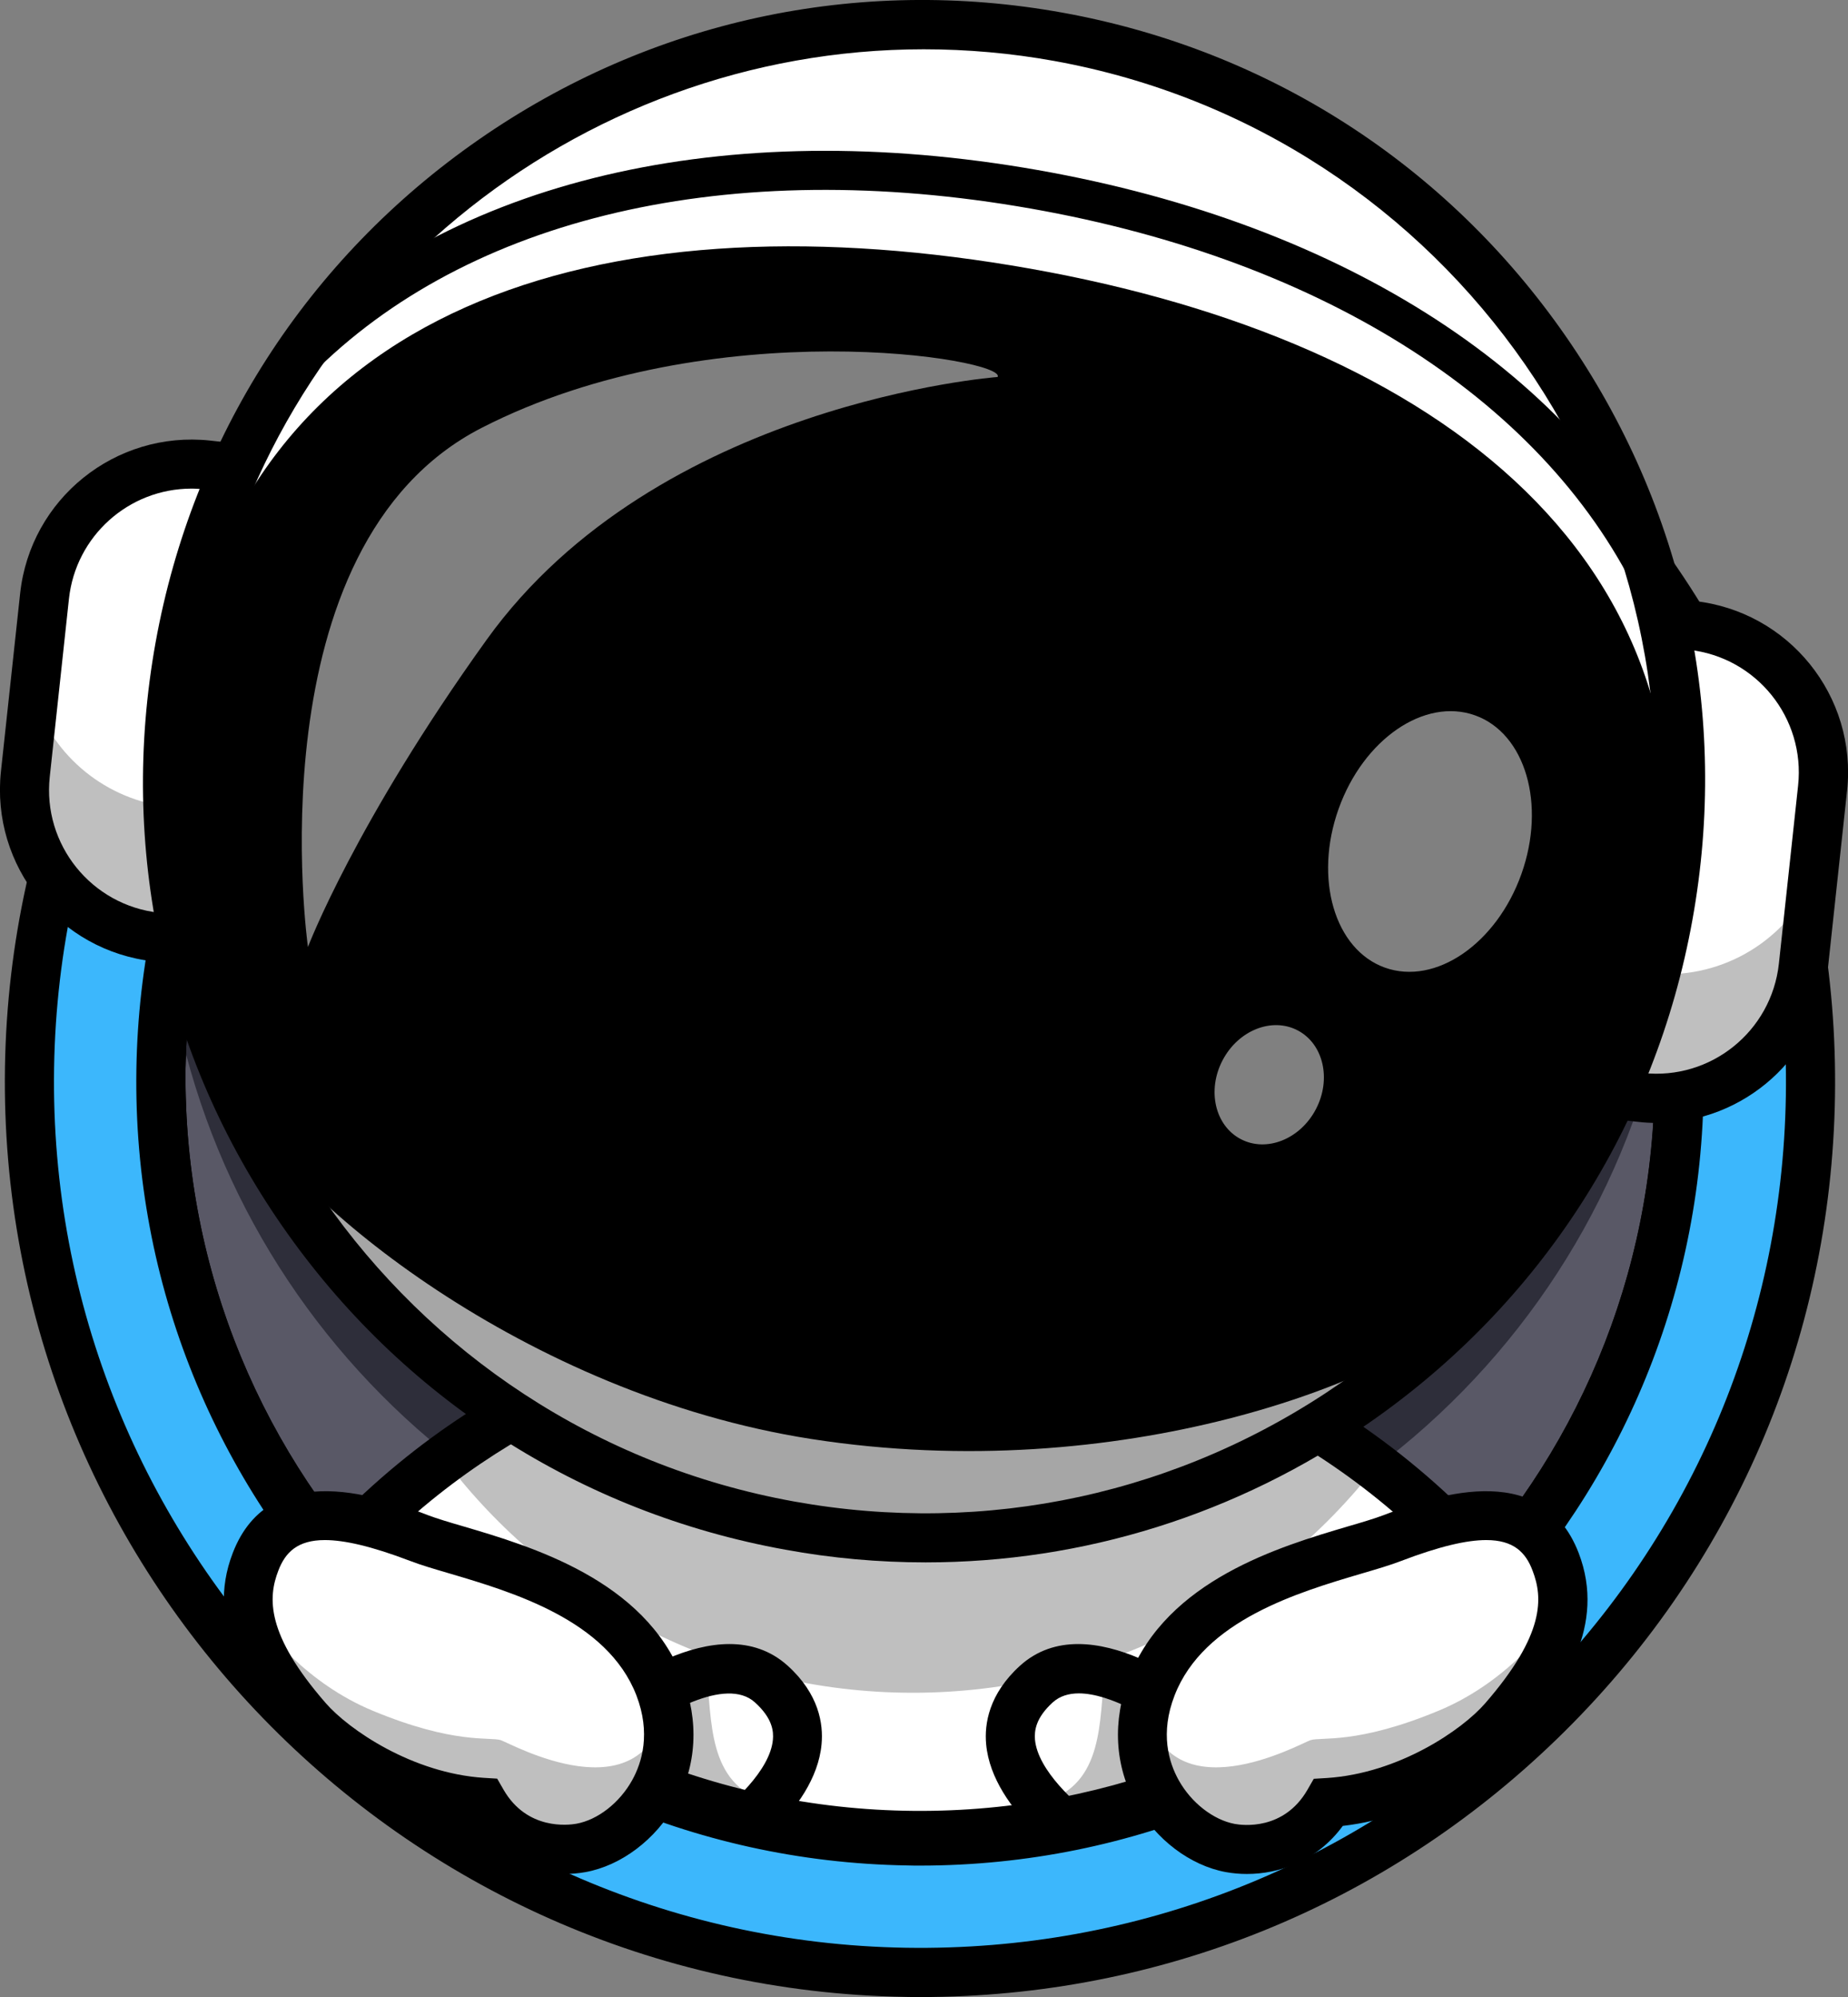
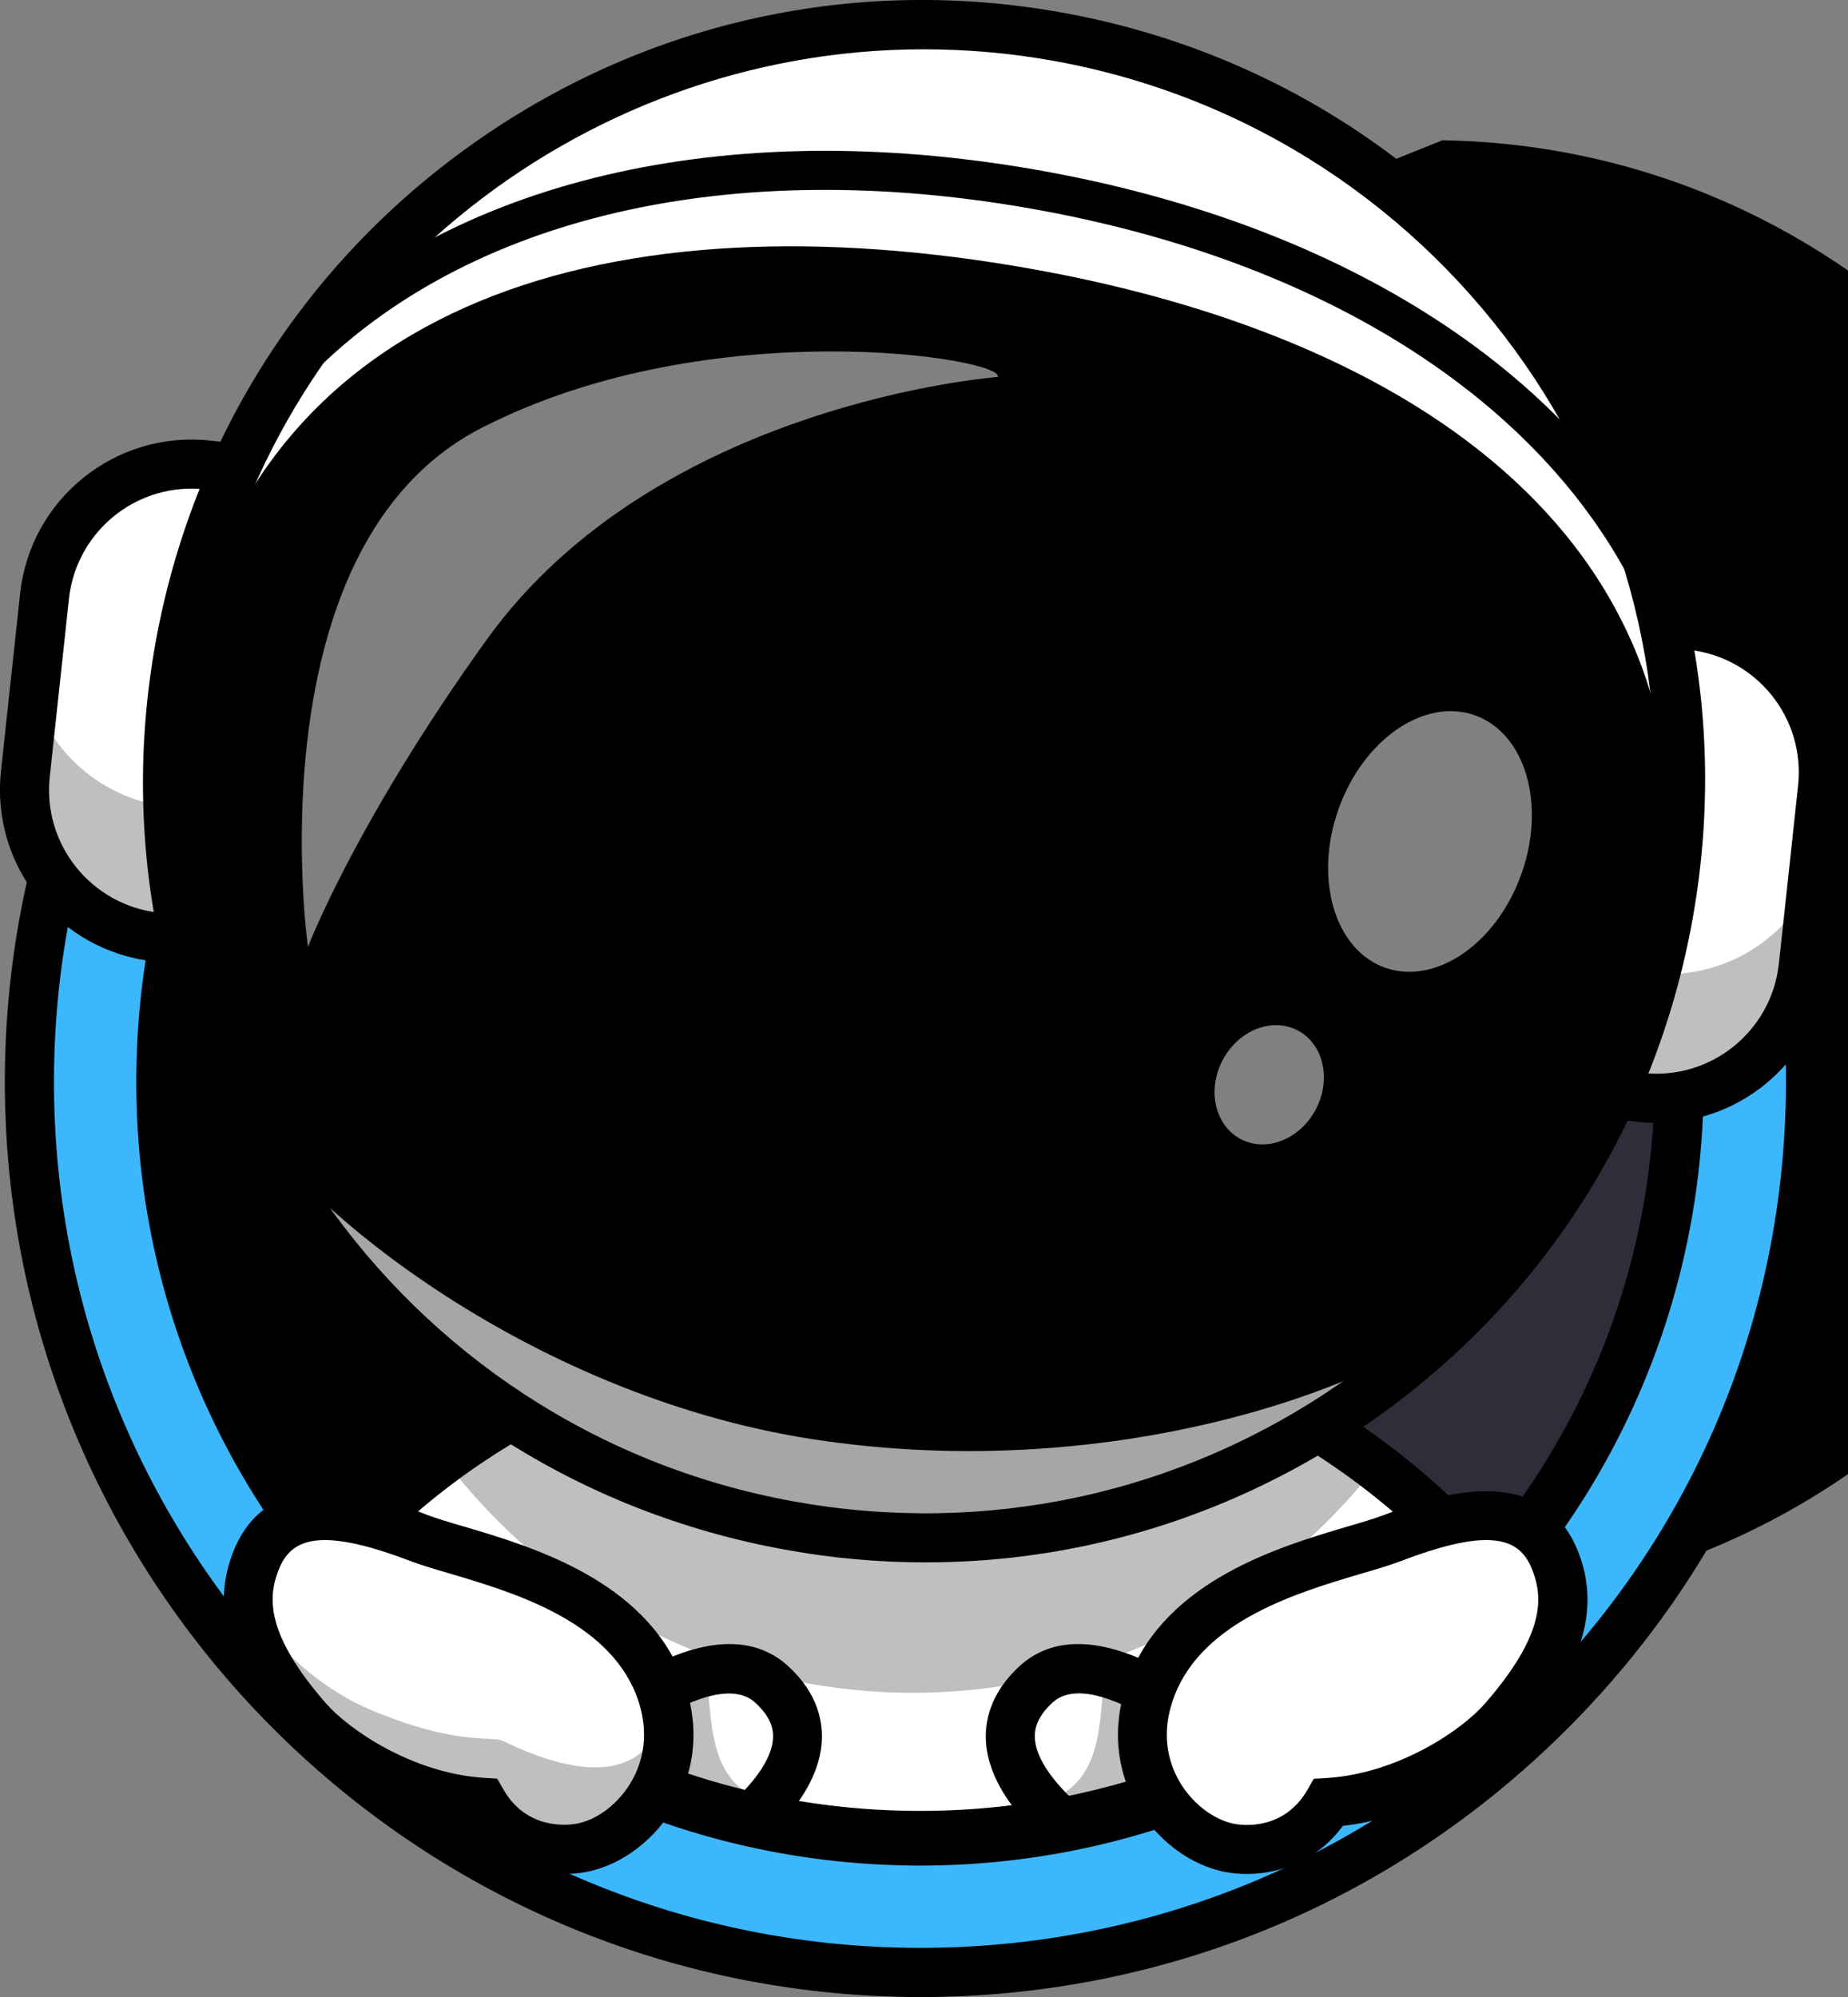
<svg xmlns="http://www.w3.org/2000/svg" version="1.1" id="Réteg_1" x="0px" y="0px" viewBox="0 0 1192.4 1288.3" style="enable-background:new 0 0 1192.4 1288.3;" xml:space="preserve">
  <rect x="0" y="0" width="1192.4" height="1288.3" fill="#808080" stroke="none" />
  <style type="text/css">
	.st0{fill:#2E2E3A;}
	.st1{fill:#595866;}
	.st2{fill:#FFFFFF;}
	.st3{opacity:0.25;}
	.st4{fill:#3CB7FC;}
	.st5{opacity:0.35;}
	.st6{opacity:0.5;}
</style>
  <g id="Réteg_2_1_">
    <g id="Réteg_1_1_">
      <g id="Réteg_2-2">
        <g id="Layer_1">
          <path d="M593.7,1203.5c-2.7,0-5.5,0-8.2-0.1C306.3,1198.9,83.6,969,88,689.8v-0.1c2.2-135,56.8-261.2,153.9-355.1      s224.9-144.5,360-142.3c278.8,4.5,501.9,235,497.4,513.7l0,0C1094.7,982,869.7,1203.4,593.7,1203.5z M593.4,223.8      c-123.7,0-240.4,47.2-329.5,133.5c-91,88.1-142.2,206.3-144.2,332.9c-2.3,261.8,208.1,475.9,469.8,478.1      c259,2.3,471.9-203.8,478-462.8c4.2-261.3-205-477.4-466.3-481.5C598.7,223.9,596,223.8,593.4,223.8L593.4,223.8z" />
          <circle class="st0" cx="593.6" cy="697.8" r="489.8" />
-           <path class="st1" d="M1083.4,705.7c-4.4,270.5-227.2,486.2-497.7,481.9S99.5,960.4,103.9,689.9c0.3-21.2,2-42.4,5.2-63.4      c34.2,233.3,233.3,414.1,476.7,418.1c248.9,4,457.6-178.4,492.5-418.4C1082.1,652.5,1083.8,679.1,1083.4,705.7z" />
          <path d="M593.8,1203.5c-2.8,0-5.5,0-8.3-0.1c-135.1-2.2-261.2-56.8-355.1-153.9S85.8,824.7,88,689.7      c4.5-278.8,235.1-501.9,513.8-497.4c135,2.2,261.2,56.8,355.1,153.9S1101.4,571,1099.2,706      C1094.8,982,868.8,1203.5,593.8,1203.5z M593.5,223.8c-257.8,0-469.6,207.6-473.8,466.3c-2,126.6,45.3,246.4,133.4,337.4      s206.3,142.2,332.9,144.2c2.6,0,5.2,0.1,7.8,0.1c257.8,0,469.6-207.6,473.8-466.3l15.8,0.2l-15.8-0.2      c2-126.6-45.3-246.4-133.4-337.4S727.9,226,601.3,223.9C598.7,223.9,596.1,223.8,593.5,223.8L593.5,223.8z" />
-           <path d="M593.7,1203.5c-2.7,0-5.5,0-8.2-0.1C306.3,1198.9,83.6,969,88,689.8v-0.1c2.2-135,56.8-261.2,153.9-355.1      s224.9-144.5,360-142.3c278.8,4.5,501.9,235,497.4,513.7l0,0C1094.7,982,869.7,1203.4,593.7,1203.5z M593.4,223.8      c-123.7,0-240.4,47.2-329.5,133.5c-91,88.1-142.2,206.3-144.2,332.9c-2.3,261.8,208.1,475.9,469.8,478.1      c259,2.3,471.9-203.8,478-462.8c4.2-261.3-205-477.4-466.3-481.5C598.7,223.9,596,223.8,593.4,223.8L593.4,223.8z" />
+           <path d="M593.7,1203.5c-2.7,0-5.5,0-8.2-0.1C306.3,1198.9,83.6,969,88,689.8v-0.1c2.2-135,56.8-261.2,153.9-355.1      s224.9-144.5,360-142.3c278.8,4.5,501.9,235,497.4,513.7l0,0C1094.7,982,869.7,1203.4,593.7,1203.5z M593.4,223.8      c-91,88.1-142.2,206.3-144.2,332.9c-2.3,261.8,208.1,475.9,469.8,478.1      c259,2.3,471.9-203.8,478-462.8c4.2-261.3-205-477.4-466.3-481.5C598.7,223.9,596,223.8,593.4,223.8L593.4,223.8z" />
          <path class="st2" d="M964,1018.4c-91.5,105.7-227.5,171.6-378.2,169.2c-150.2-2.5-283.6-72.3-371.8-180.2      c21.9-24.4,46.2-46.5,72.6-66c89-65.6,170-76.6,170-76.6h255.4c0,0,84.5,11.8,175.9,81.3C915.8,967.3,941.3,991.6,964,1018.4z" />
          <g class="st3">
            <path d="M887.8,946c-69.3,88.8-177.4,146-298.8,146c-123.6,0-233.3-59.1-302.4-150.7c89-65.6,170-76.6,170-76.6h255.4       C711.9,864.8,796.5,876.6,887.8,946z" />
          </g>
          <path d="M593.7,1203.5c-2.7,0-5.5,0-8.2-0.1c-149.1-2.3-289.6-70.4-383.8-186.1c-4.9-6-4.7-14.8,0.5-20.6      C316.7,869,448.8,849.8,454.4,849c0.7-0.1,1.4-0.1,2.1-0.1h255.4c0.7,0,1.5,0.1,2.2,0.2c5.9,0.8,145.5,21.7,262,159.1      c5.1,6,5,14.7-0.1,20.6C880,1139.8,740.5,1203.6,593.7,1203.5z M235.1,1007.9c171.2,198,470.6,219.7,668.6,48.5      c13.8-11.9,26.9-24.6,39.2-38.1C840.9,904.8,722.5,882.6,710.7,880.6H457.8C446.5,882.5,334.5,903.3,235.1,1007.9L235.1,1007.9z      " />
          <path class="st2" d="M495,1162.4c-16.6,19-37.8,32.1-37.8,32.1l-65.7-46.6V1113c0,0,32.2-27.1,64.2-34.5      c15.2-3.5,30.4-2.6,42,7.9C526.5,1112.5,513.6,1141.1,495,1162.4z" />
          <g class="st3">
            <path d="M495,1162.4c-16.6,19-37.8,32.1-37.8,32.1l-65.7-46.6V1113c0,0,32.2-27.1,64.2-34.5       C459.7,1109,455.8,1150.9,495,1162.4z" />
          </g>
          <path d="M457.2,1210.3c-3.3,0-6.5-1-9.2-2.9l-65.7-46.6c-4.2-3-6.7-7.8-6.7-12.9v-35c0-4.7,2.1-9.1,5.6-12.1      c8.3-7,82.2-66.8,127.1-26.2c20.2,18.3,23,37.6,21.8,50.6c-4,44.1-58.5,78.9-64.7,82.8C463,1209.5,460.1,1210.3,457.2,1210.3z       M407.4,1139.7l50,35.5c15.4-11.4,39.5-33.2,41.3-52.9c0.5-5.4-0.2-13.8-11.6-24.1c-18.8-17-60.3,7.9-79.8,22.5L407.4,1139.7z" />
          <path class="st2" d="M775,1112.9c0,0-70.3-59.1-106.2-26.6c-54.5,49.4,40.5,108.1,40.5,108.1l65.7-46.6L775,1112.9z" />
          <path d="M709.3,1210.3c-2.9,0-5.8-0.8-8.3-2.3c-6.2-3.8-60.7-38.7-64.7-82.8c-1.2-13,1.7-32.3,21.8-50.6      c44.8-40.6,118.8,19.2,127,26.2c3.6,3,5.7,7.4,5.7,12.1v35c0,5.1-2.5,9.9-6.7,12.9l-65.7,46.6      C715.8,1209.4,712.6,1210.3,709.3,1210.3z M696.1,1092.4c-6.5,0-12.2,1.7-16.7,5.7c-11.4,10.3-12,18.7-11.6,24.1      c1.8,19.7,25.9,41.5,41.3,52.9l50-35.5v-19.1C744.3,1109.5,716.7,1092.4,696.1,1092.4z" />
          <g class="st3">
            <path d="M673.6,1162.4c16.6,19,37.8,32.1,37.8,32.1l65.7-46.6V1113c0,0-32.2-27.1-64.2-34.5       C709,1109,712.9,1150.9,673.6,1162.4z" />
          </g>
          <path class="st4" d="M602.9,123.3c-317.3-5.1-578.7,248-583.8,565.2C16.5,848.9,79.9,995,184.2,1101      c105.7,107.5,249.4,169.1,400.1,171.4c317.3,5.2,578.7-248,583.8-565.2S920.2,128.5,602.9,123.3z M1083.4,705.7      c-1.7,115-44,225.8-119.4,312.7c-91.5,105.7-227.5,171.6-378.2,169.2c-123.2-1.9-241.1-50.2-330.2-135.4      c-14.8-14.1-28.7-29-41.5-44.8c-73.1-89.5-112.1-201.9-110.1-317.5c4.3-270.5,227.2-486.2,497.7-481.8      S1087.8,435.2,1083.4,705.7L1083.4,705.7z" />
          <path class="st4" d="M1168,683.5c-7.8,314.9-268,565.3-583.7,560.2c-150.7-2.3-294.5-63.9-400.1-171.4      C85.2,971.7,23,834.8,19.2,683.9c-0.1,1.5-0.1,3-0.1,4.6C16.5,848.9,79.9,995,184.2,1101c105.7,107.5,249.4,169.1,400.2,171.4      c317.3,5.2,578.7-248,583.8-565.2C1168.3,699.2,1168.2,691.3,1168,683.5z" />
          <path class="st4" d="M461.8,1169.7c-9.7,25.5-31.2,53.1-78.3,63c-74.9-29.5-142.8-74.4-199.2-131.8c0.7-22.9,4.8-45.6,12.2-67.3      l59.1,18.5C313.6,1107.7,384.4,1148.1,461.8,1169.7z" />
          <path class="st4" d="M724.2,1169.7c9.7,25.5,31.2,53.1,78.3,63c74.9-29.5,142.8-74.4,199.2-131.8c-0.7-22.9-4.8-45.6-12.2-67.3      l-59.1,18.5C872.4,1107.7,801.5,1148.1,724.2,1169.7z" />
          <path d="M593.9,1288.3c-3.3,0-6.5,0-9.8-0.1C258.6,1282.9-2,1013.8,3.2,688.3C8.5,366,272.4,107.4,593.5,107.4      c3.2,0,6.4,0,9.6,0.1l0,0c157.7,2.6,305,66.4,414.7,179.7s168.7,262.5,166.2,420.2s-66.3,305-179.7,414.7      C893.4,1229.5,748,1288.3,593.9,1288.3z M593.5,139.1c-303.9,0-553.7,244.7-558.6,549.7c-5,308,241.6,562.7,549.7,567.7      c149.2,2.4,290.5-53.4,397.7-157.2s167.6-243.2,170-392.4s-53.4-290.5-157.2-397.7s-243.2-167.6-392.4-170l0,0      C599.6,139.1,596.6,139.1,593.5,139.1L593.5,139.1z M593.7,1203.5c-2.7,0-5.5,0-8.2-0.1C306.3,1199,83.6,969,88,689.8v-0.1      c2.2-135,56.8-261.2,153.9-355.1s224.9-144.4,359.9-142.3S863,249.1,956.9,346.1s144.5,224.9,142.3,359.9l0,0      C1094.7,982,869.7,1203.4,593.7,1203.5L593.7,1203.5z M593.4,223.9c-123.7,0-240.4,47.2-329.5,133.5      c-91,88.1-142.2,206.3-144.2,332.9C117.5,952,327.9,1166,589.6,1168.2c259,2.2,471.8-203.8,478-462.8      c2-126.6-45.3-246.4-133.4-337.4S727.9,226,601.3,223.9C598.7,223.9,596,223.8,593.4,223.9L593.4,223.9z" />
          <path class="st2" d="M1081.7,402.4l9.8,1c52.3,5.7,90.2,52.7,84.5,105l0,0l-12.4,114.9c-5.7,52.3-52.7,90.2-105,84.5      c0,0,0,0,0,0l-9.8-1.1c-5-0.5-8.6-5-8.1-10l31-286.4C1072.3,405.5,1076.7,401.9,1081.7,402.4z" />
          <path d="M1069,711.4c-3.6,0-7.2-0.2-10.7-0.6l-9.8-1.1c-6.5-0.7-11.3-6.6-10.6-13.1l31-286.4c0.7-6.5,6.6-11.2,13.1-10.6      l9.8,1.1c53.9,5.8,92.8,54.3,87,108.1l-12.4,114.9C1161,673.5,1119,711.2,1069,711.4z M1058.9,705.1      c50.8,5.5,96.4-31.2,101.9-82c0,0,0,0,0,0l0,0l12.4-114.9c5.5-50.8-31.2-96.4-82-101.9c0,0,0,0,0,0l-9.8-1.1      c-3.4-0.4-6.5,2.1-6.9,5.5c0,0,0,0,0,0l0,0l-31,286.4c-0.4,3.4,2.1,6.5,5.5,6.9c0,0,0,0,0,0l0,0L1058.9,705.1z" />
          <g class="st3">
            <path d="M1169.4,569l-4.9,45.5c-6.2,57.3-57.7,98.6-114.9,92.5c-5.5-0.6-9.4-5.5-8.8-11l8.2-75.7c1.2,3.7,4.5,6.4,8.4,6.8       l6.8,0.7C1108.1,632.7,1150.4,609,1169.4,569z" />
          </g>
          <path d="M1069,724.4c-4.1,0-8.1-0.2-12.2-0.7l-9.8-1.1c-13.7-1.5-23.5-13.8-22.1-27.5l31-286.4c1.5-13.7,13.8-23.5,27.5-22.1      l9.8,1.1c61,6.6,105.2,61.4,98.6,122.4c0,0,0,0,0,0l0,0l-12.4,114.9C1173.3,681.5,1125.7,724.3,1069,724.4z M1060.2,692.2      c43.6,4.7,82.8-26.8,87.6-70.5c0,0,0,0,0,0l0,0l12.4-114.9c4.7-43.6-26.8-82.8-70.4-87.6c0,0,0,0,0,0l0,0l-3.1-0.3l-29.5,273      L1060.2,692.2z" />
          <path class="st2" d="M133.8,300l9.8,1.1c5,0.5,8.6,5,8.1,10c0,0,0,0,0,0l-31,286.4c-0.5,5-5,8.6-10,8.1l-9.8-1.1      c-52.3-5.7-90.2-52.7-84.5-105l12.4-115C34.5,332.1,81.5,294.3,133.8,300L133.8,300z" />
-           <path d="M111.7,608.4c-0.4,0-0.9,0-1.3-0.1l-9.8-1.1c-53.9-5.9-92.8-54.3-87-108.1L26,384.2c5.9-53.8,54.3-92.8,108.1-87      l9.8,1.1c6.5,0.7,11.3,6.6,10.6,13.1l-31,286.4C122.8,603.8,117.7,608.4,111.7,608.4L111.7,608.4z M123.5,302.2      c-47.2,0.1-86.7,35.6-91.9,82.5L19.2,499.7c-5.4,50.8,31.3,96.3,82,101.9l9.8,1.1c3.4,0.4,6.5-2.1,6.9-5.5c0,0,0,0,0,0l0,0      l31-286.4c0.4-3.4-2.1-6.5-5.5-6.9c0,0,0,0,0,0l0,0l-9.8-1.1C130.2,302.4,126.9,302.3,123.5,302.2L123.5,302.2z" />
          <g class="st3">
            <path d="M129.4,517.6l-8.6,79c-0.6,5.5-5.5,9.4-11,8.8c-57.2-6.2-98.6-57.6-92.5-114.9v-0.1l4.4-40.9       c12.8,38.9,47.2,66.7,87.9,71.1l10.4,1.1C123.7,522.2,127.3,520.6,129.4,517.6z" />
          </g>
          <path d="M111.7,621.4c-0.9,0-1.8,0-2.7-0.1l-9.8-1.1c-61-6.7-105.1-61.5-98.6-122.5l12.4-114.9c6.6-61,61.4-105.1,122.5-98.6      l9.8,1.1c13.7,1.5,23.5,13.8,22.1,27.5l-31,286.4C135,611.8,124.4,621.3,111.7,621.4L111.7,621.4z M123.5,315.2      c-40.6,0.1-74.6,30.7-79,71L32.1,501.2c-4.7,43.6,26.9,82.8,70.5,87.6l3.1,0.3l29.5-273l-3.1-0.3      C129.2,315.4,126.4,315.2,123.5,315.2L123.5,315.2z" />
          <circle class="st2" cx="596.2" cy="504" r="488" />
          <path d="M597.3,994.9c-29.6,0-59.2-2.7-88.3-8c-129-23.3-241.2-95.5-316-203.2S89.9,545.7,113.2,416.7s95.5-241.2,203.2-316      S554.5-2.4,683.5,20.9c266.3,48.1,443.9,303.9,395.8,570.3c-23.3,129-95.5,241.2-203.2,316C793,964.9,696.3,994.9,597.3,994.9z       M595.2,18.7c-97.9,0-193.4,29.7-275.6,86.7c-106.5,73.9-177.8,184.8-200.8,312.3s5,256.4,78.9,362.8S382.5,958.3,510,981.4      s256.4-5,362.8-78.8s177.8-184.8,200.8-312.3C1121.2,327,945.7,74.1,682.5,26.5C653.7,21.3,624.5,18.7,595.2,18.7L595.2,18.7z" />
          <g class="st5">
            <path d="M1083.8,523.4c-0.9,22.6-3.4,45.1-7.4,67.3c-47.9,265.2-301.8,441.4-567,393.5S68.1,682.5,116,417.2       c1.4-7.6,2.9-15.2,4.7-22.7c-9.9,239.6,158.2,455.8,400.9,499.7C779.1,940.7,1025.9,775.9,1083.8,523.4z" />
          </g>
          <path d="M597.3,1007.9c-30.4,0-60.7-2.7-90.6-8.2c-132.4-23.9-247.6-98-324.4-208.5S76.5,546.8,100.4,414.4      s98-247.6,208.6-324.4S553.3-15.8,685.8,8.2s247.6,98,324.4,208.6S1116,461.1,1092,593.5l0,0c-23.9,132.5-98,247.6-208.5,324.3      C798.2,977.1,699,1007.9,597.3,1007.9z M596,31.8c-223.9,0-423.2,160.3-464.4,388.2C85.3,676.2,256.1,922.3,512.3,968.6      c124.1,22.4,249.5-4.8,353.1-76.7s173-179.9,195.4-304c46.3-256.2-124.5-502.3-380.7-548.6C652.4,34.3,624.2,31.8,596,31.8z" />
          <path d="M1072.7,602.8c-15.6,94.2-60.6,176.6-124.8,240.4c-48.2,47.8-225,116.1-424.4,85.1c-184.8-28.8-336.5-154.9-366.8-215.7      c-40.4-81-56.5-173.5-41-267.7c41.2-249.3,272.5-317.3,536.7-273.7S1113.8,353.5,1072.7,602.8z" />
          <g class="st6">
            <ellipse transform="matrix(0.336 -0.942 0.942 0.336 101.055 1229.554)" class="st2" cx="922.7" cy="543.1" rx="86.4" ry="62.6" />
          </g>
          <g class="st6">
            <ellipse transform="matrix(0.463 -0.886 0.886 0.463 -180.227 1101.762)" class="st2" cx="819.3" cy="699.6" rx="39.6" ry="34" />
          </g>
          <path d="M1067.6,389.9c-3.5,0-6.8-1.4-9.2-4c-0.1-0.1-0.3-0.3-0.4-0.4l-1-1.2l-0.7-1.4C994,255.7,848.1,164.7,656,133      c-193.2-31.9-360.8,9.6-459.9,113.8l-1,0.9c-5.3,4.5-13.2,3.8-17.7-1.5c-4.2-5-3.9-12.4,0.8-17.1c105-110.1,280.6-154.2,482-121      c200.1,33,352.7,129,418.7,263.3c3.2,6.2,0.8,13.8-5.3,17C1071.7,389.4,1069.7,389.9,1067.6,389.9L1067.6,389.9z" />
          <g class="st6">
            <path class="st2" d="M198.7,610.9c0,0-36.6-258.7,112.1-334.9s339.4-44.3,332.9-32.8c0,0-219.6,16.3-329.7,169.5       C229,531,198.7,610.9,198.7,610.9z" />
          </g>
          <path class="st2" d="M374.9,1192.1c-19,3.4-47.1-1.4-63.4-29.3c-50.8-3.3-95.8-33.6-113.1-53.6c-24-27.6-36.7-51-38-73.2      c-0.6-9.7,1-19.4,4.6-28.5c17.1-44.4,67.4-29.8,105.4-15.3c35.2,13.3,128.8,27.6,155.2,95.7c1.7,4.3,3,8.7,4,13.2      C440.2,1148.8,406.4,1186.3,374.9,1192.1z" />
          <g class="st3">
            <path d="M374.9,1192.1c-19,3.4-47.1-1.4-63.4-29.3c-50.8-3.3-95.8-33.6-113.1-53.6c-24-27.6-36.7-51-38-73.2       c11.1,16.5,37.6,49.9,80.1,67.6c52.7,21.9,75.7,16.7,82.7,19c6.5,2.2,91.2,49.6,106.3-21.4       C440.2,1148.8,406.4,1186.3,374.9,1192.1z" />
          </g>
          <path d="M364.2,1208.9c-20.7,0-45.1-8.1-61.8-31c-53.1-6.1-98-37.6-116-58.3c-26.4-30.3-54.3-71-36.2-117.8      c24.3-63,98.1-35,125.8-24.4l0,0c5.8,2.2,13.8,4.6,23.1,7.3c43.7,12.9,116.8,34.5,141.2,97.5c10.9,28,9.3,57-4.5,81.7      c-12.7,22.8-35,39.6-58,43.8C373.3,1208.5,368.7,1208.9,364.2,1208.9z M209.6,993.5c-17.6,0-25.5,7.9-30,19.7      c-6.7,17.3-8.2,41,30.6,85.5c14.8,17,55.7,45.2,102.2,48.2l8.4,0.5l4.2,7.3c15.2,26.1,41.8,22.7,46.9,21.8      c13.8-2.5,27.9-13.5,36-28.1c6.4-11.5,12.1-30.4,2.7-54.8c-18.8-48.5-80.1-66.6-120.7-78.6c-9.9-2.9-18.4-5.4-25.4-8.1l0,0      C239.8,997.5,222.2,993.5,209.6,993.5z" />
          <path class="st2" d="M793.8,1192.1c19,3.4,47.1-1.4,63.4-29.3c50.8-3.3,95.8-33.6,113.2-53.6c24-27.6,36.7-51,38-73.2      c0.6-9.7-0.9-19.4-4.5-28.5c-17.2-44.4-67.4-29.8-105.4-15.3c-35.2,13.3-128.8,27.6-155.2,95.7c-1.7,4.3-3,8.7-4,13.2      C728.4,1148.8,762.2,1186.3,793.8,1192.1z" />
          <g class="st3">
-             <path d="M793.8,1192.1c19,3.4,47.1-1.4,63.4-29.3c50.8-3.3,95.8-33.6,113.2-53.6c24-27.6,36.7-51,38-73.2       c-11.1,16.5-37.6,49.9-80.2,67.6c-52.7,21.9-75.7,16.7-82.7,19c-6.5,2.2-91.2,49.6-106.3-21.4       C728.4,1148.8,762.2,1186.3,793.8,1192.1z" />
-           </g>
+             </g>
          <path d="M804.5,1208.9c-4.5,0-9.1-0.4-13.5-1.2c-23-4.2-45.2-21-58-43.8c-13.8-24.7-15.4-53.7-4.5-81.7      c24.5-63,97.6-84.6,141.2-97.5c9.3-2.7,17.3-5.1,23.1-7.3c27.8-10.6,101.5-38.6,125.8,24.4c18,46.8-9.9,87.5-36.2,117.8      c-18,20.7-63,52.2-116,58.3C849.6,1200.8,825.2,1208.9,804.5,1208.9z M959,993.5c-12.6,0-30.1,4-55,13.5l0,0      c-7,2.7-15.5,5.2-25.4,8.1c-40.6,12-101.9,30.1-120.7,78.6c-9.5,24.4-3.8,43.2,2.7,54.8c8.1,14.5,22.3,25.5,36,28.1      c5.2,1,31.7,4.3,46.9-21.8l4.2-7.3l8.4-0.5c46.5-3,87.4-31.1,102.2-48.2c38.8-44.6,37.2-68.3,30.6-85.5      C984.5,1001.5,976.7,993.5,959,993.5z" />
        </g>
      </g>
    </g>
  </g>
</svg>